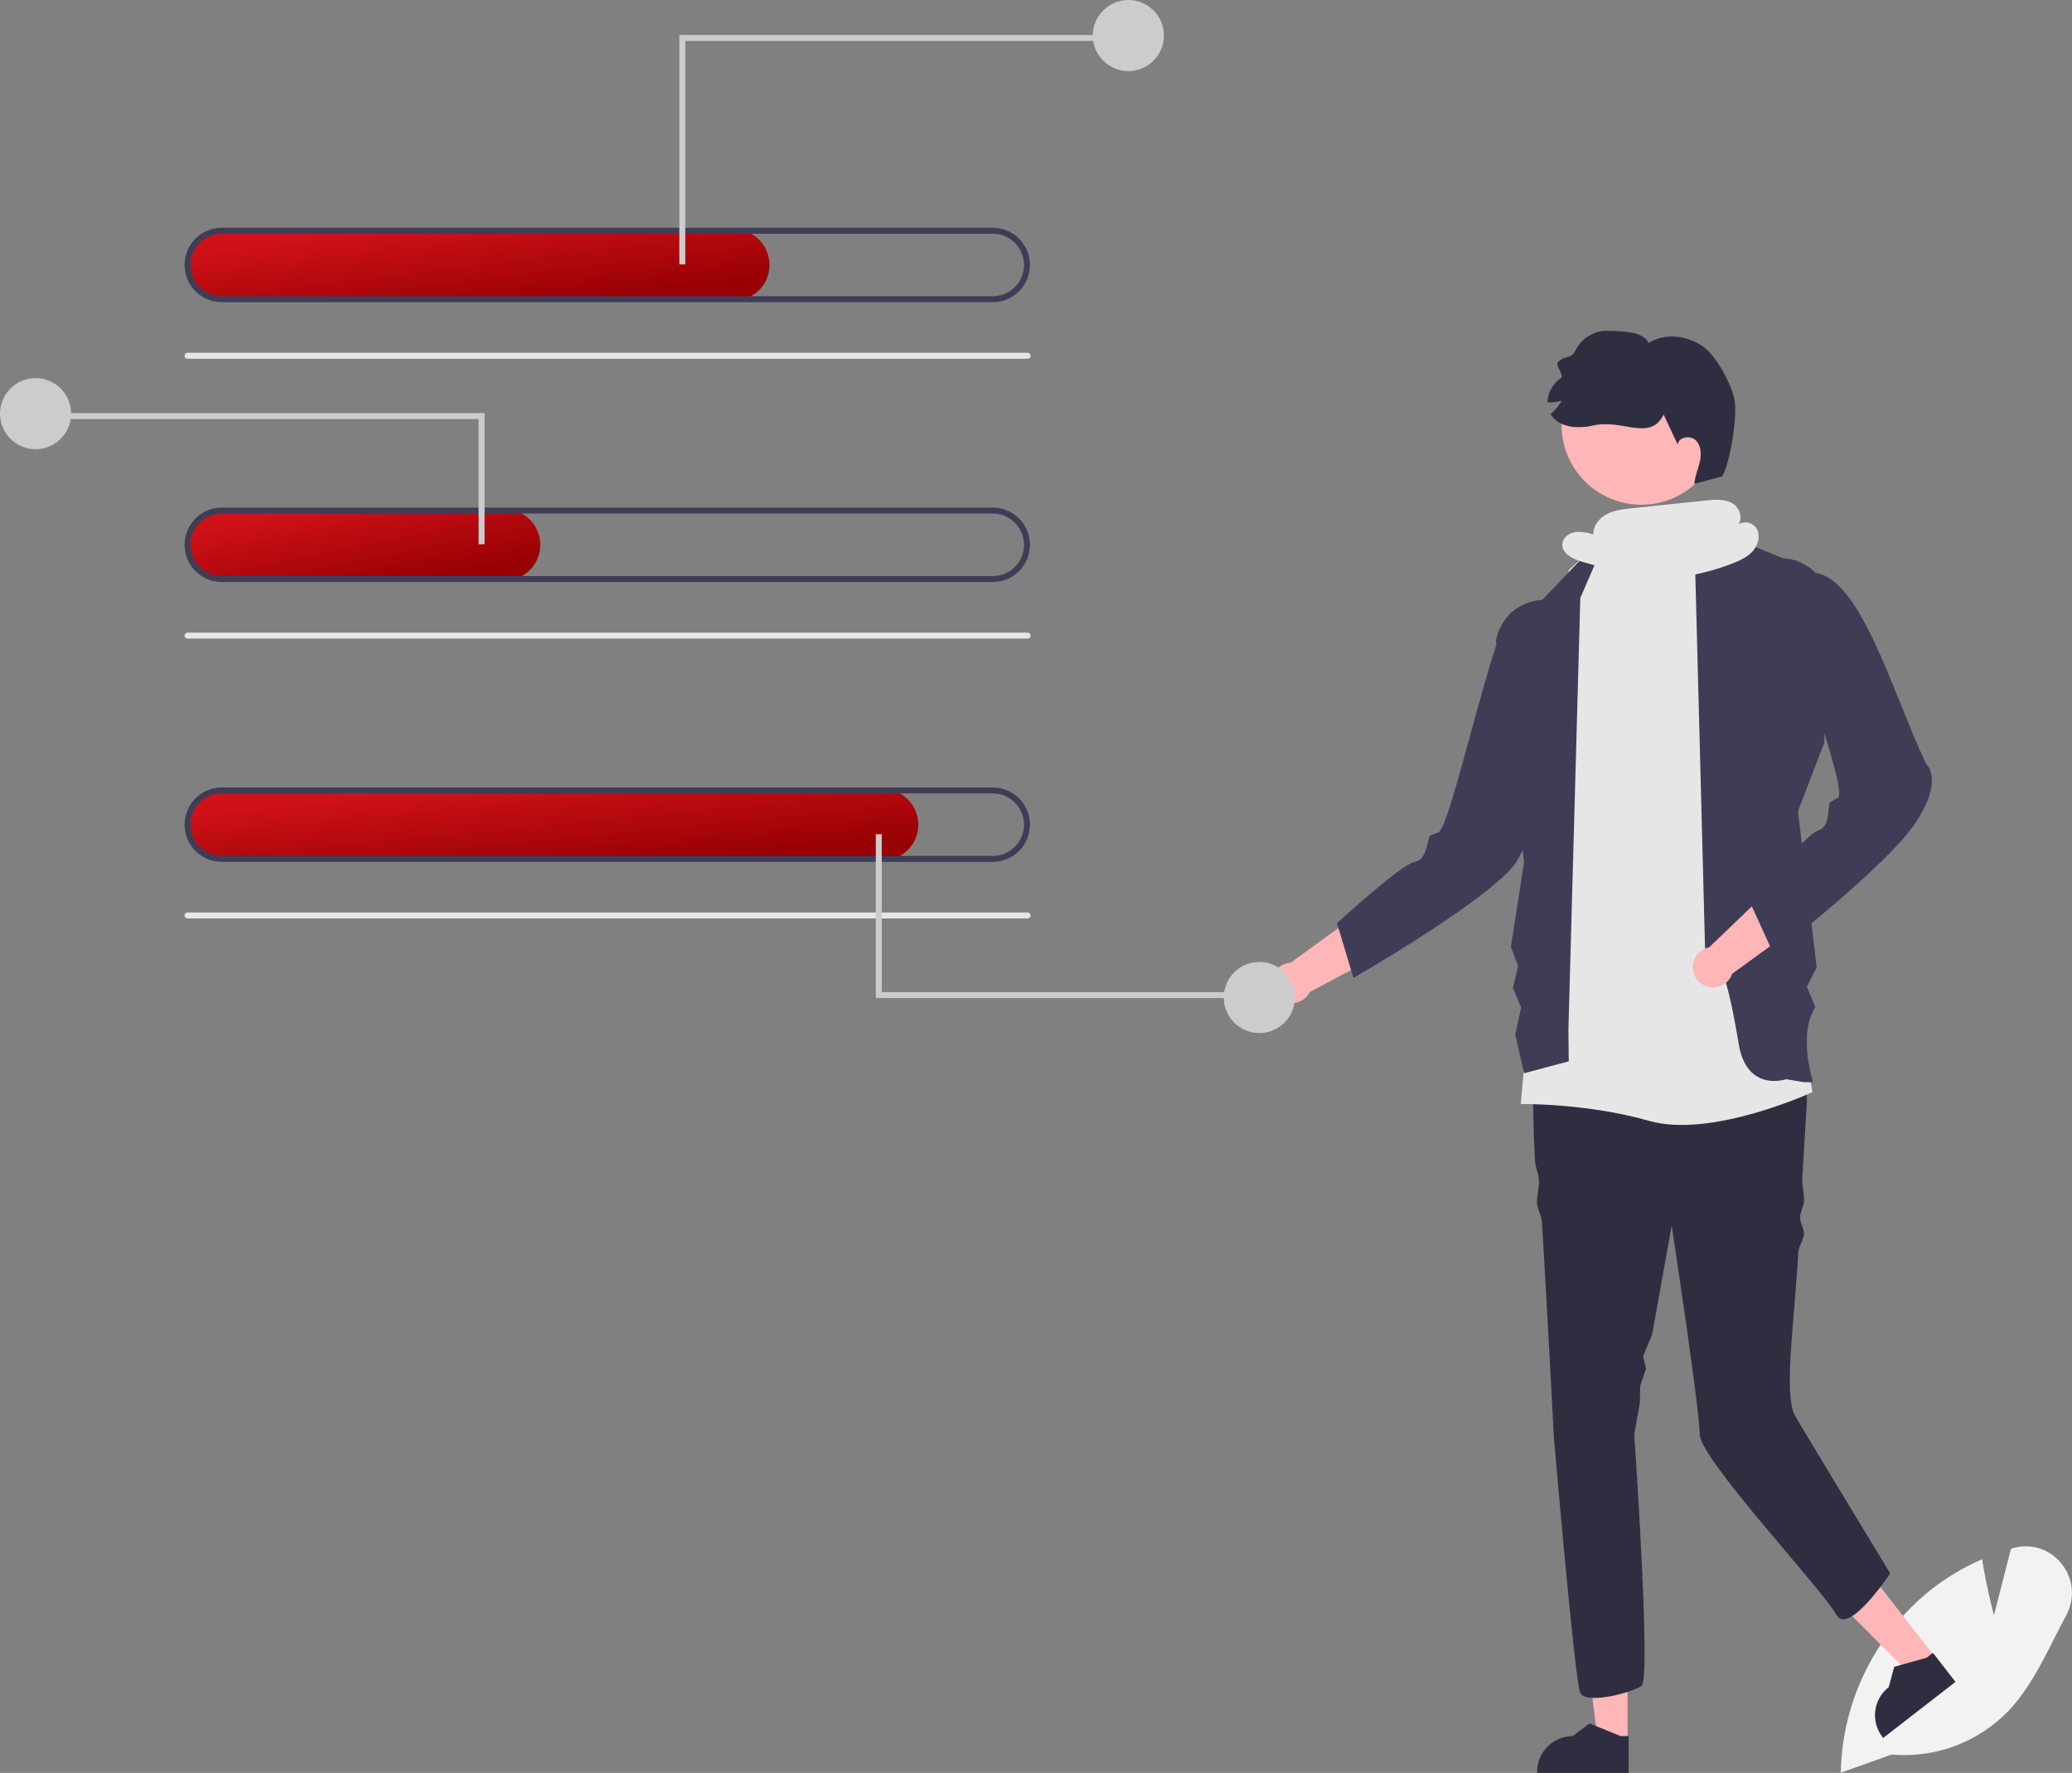
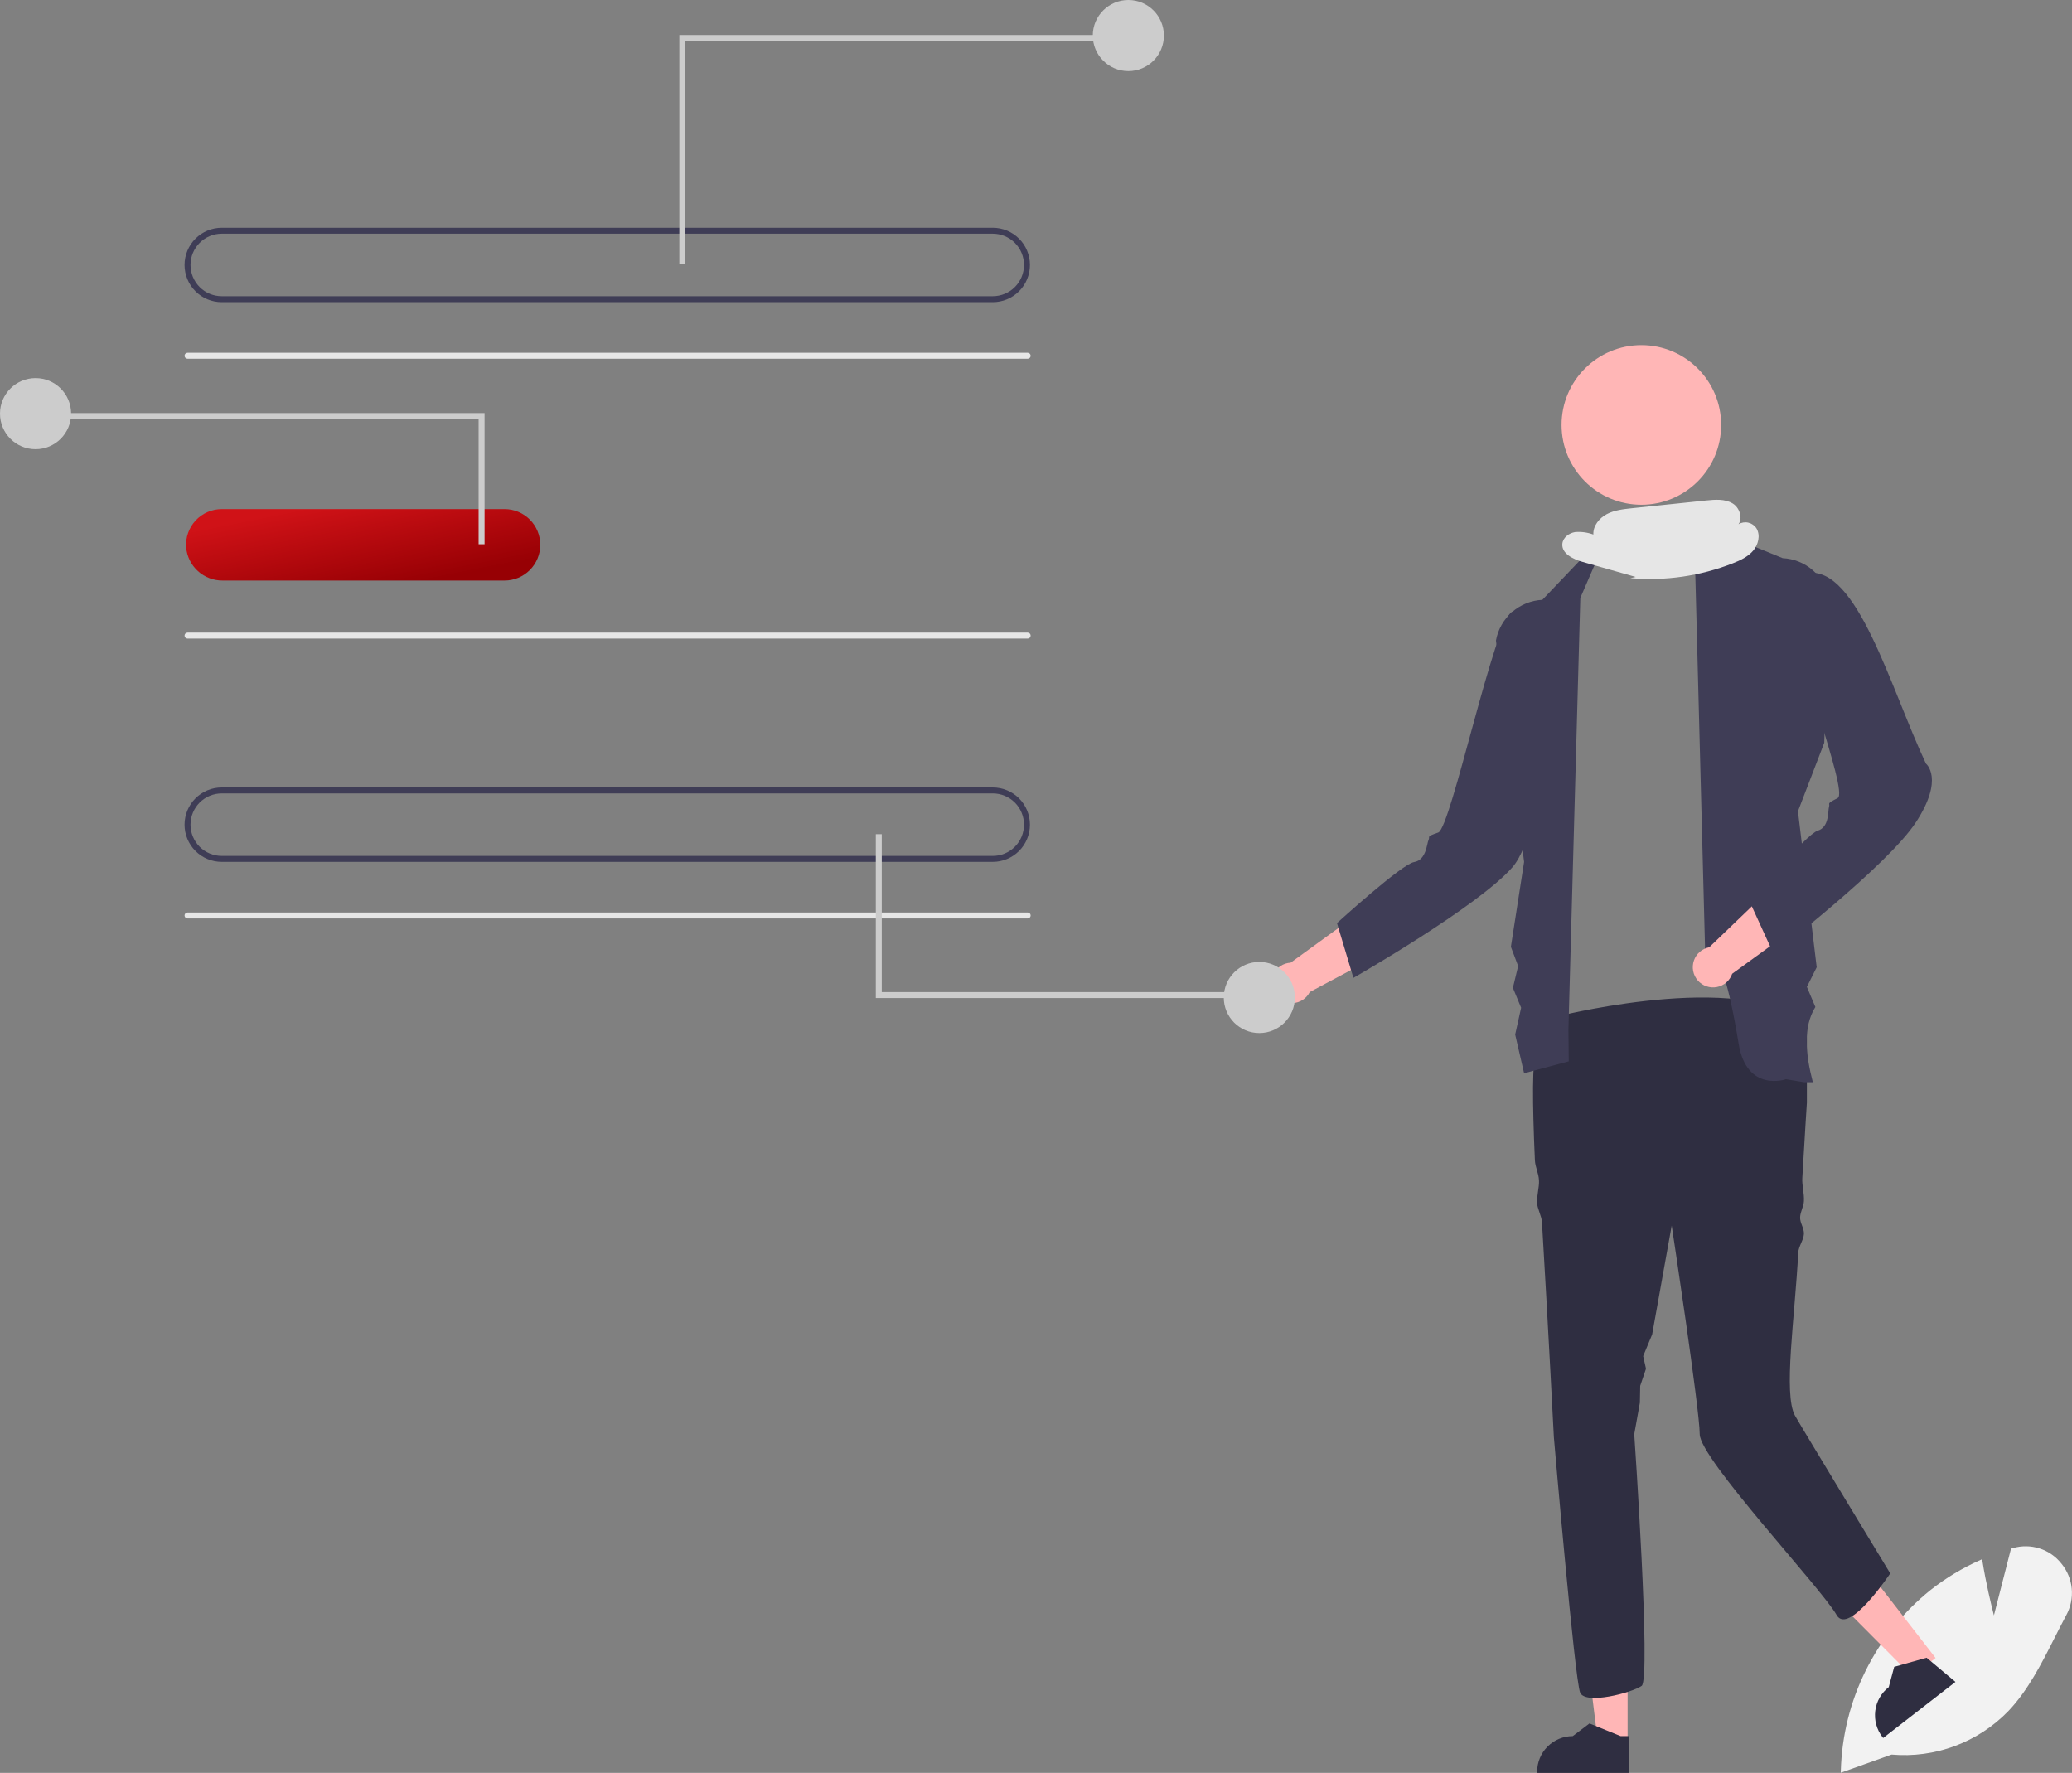
<svg xmlns="http://www.w3.org/2000/svg" fill="none" viewBox="0 0 158.93 135.97">
  <rect x="0" y="0" width="158.93" height="135.97" fill="#808080" stroke="none" />
  <path d="M141.195 135.957L141.199 135.798C141.271 133.129 141.923 130.508 143.111 128.117C144.298 125.726 145.992 123.622 148.074 121.951C149.25 121.024 150.538 120.248 151.907 119.642L152.038 119.584L152.06 119.725C152.325 121.41 152.745 123.13 152.941 123.893L154.252 118.775L154.398 118.733C155.066 118.537 155.778 118.546 156.441 118.758C157.105 118.97 157.69 119.375 158.12 119.923C158.57 120.47 158.845 121.14 158.911 121.845C158.976 122.55 158.829 123.259 158.488 123.88C158.183 124.45 157.882 125.044 157.592 125.619C156.593 127.593 155.56 129.636 154.055 131.222C152.905 132.412 151.502 133.329 149.952 133.908C148.401 134.487 146.74 134.711 145.091 134.566L141.195 135.957Z" fill="#F2F2F2" />
  <path d="M124.843 133.59L122.561 133.59L121.475 124.787L124.843 124.787L124.843 133.59Z" fill="#FFB6B6" />
  <path d="M124.923 135.971L117.904 135.971V135.882C117.904 135.158 118.192 134.463 118.704 133.951C119.217 133.438 119.912 133.151 120.636 133.15L121.918 132.178L124.31 133.151L124.923 133.151L124.923 135.971Z" fill="#2F2E41" />
  <path d="M148.468 127.16L146.665 128.559L140.409 122.271L143.07 120.205L148.468 127.16Z" fill="#FFB6B6" />
-   <path d="M149.991 128.992L144.446 133.295L144.392 133.225C143.948 132.652 143.749 131.927 143.84 131.208C143.93 130.489 144.303 129.836 144.875 129.392L145.292 127.837L147.778 127.139L148.262 126.764L149.991 128.992Z" fill="#2F2E41" />
+   <path d="M149.991 128.992L144.446 133.295L144.392 133.225C143.948 132.652 143.749 131.927 143.84 131.208C143.93 130.489 144.303 129.836 144.875 129.392L145.292 127.837L147.778 127.139L149.991 128.992Z" fill="#2F2E41" />
  <path d="M138.595 84.567C138.595 84.567 138.44 86.95 138.243 90.357C138.211 90.916 138.401 91.523 138.367 92.131C138.344 92.534 138.098 92.926 138.076 93.347C138.051 93.791 138.391 94.184 138.367 94.643C138.343 95.091 137.956 95.605 137.932 96.064C137.681 101.004 136.769 106.917 137.682 108.571C138.132 109.385 144.988 120.672 144.988 120.672C144.988 120.672 141.792 125.467 140.879 123.869C139.672 121.758 130.375 111.881 130.375 109.995C130.375 108.112 128.225 93.994 128.225 93.994L126.725 102.349L126.037 104.004L126.253 104.976L125.809 106.287L125.785 107.585L125.352 109.995C125.352 109.995 126.654 128.773 125.921 129.296C125.186 129.821 121.626 130.764 121.206 129.821C120.788 128.878 119.187 110.224 119.187 110.224C119.187 110.224 118.749 101.675 118.274 93.729C118.247 93.268 117.922 92.711 117.897 92.257C117.868 91.729 118.073 91.044 118.046 90.533C118.016 89.946 117.756 89.533 117.731 88.971C117.537 84.63 117.507 81.21 117.854 80.689C118.902 79.118 119.845 77.863 119.845 77.863C119.845 77.863 134.823 74.196 138.595 78.909L138.595 84.567Z" fill="#2F2E41" />
-   <path d="M125.124 39.616L128.735 39.414L131.457 40.899L139.026 83.76C139.026 83.76 131.289 87.336 126.494 85.966C121.699 84.596 116.649 84.673 116.649 84.673L120.329 43.725L123.297 40.986L125.124 39.616Z" fill="#E6E6E6" />
  <path d="M131.148 40.524L136.738 42.807C137.597 42.849 138.416 43.18 139.062 43.747C139.708 44.313 140.143 45.082 140.297 45.928L139.926 56.968L137.91 62.22L139.347 74.184L138.595 75.691L139.245 77.23C138.29 78.78 138.485 80.811 139.051 82.998H138.366L136.996 82.77C136.996 82.77 133.98 83.817 133.362 80.056C131.745 70.212 130.831 74.55 130.831 74.55L130.035 44.006L131.148 40.524Z" fill="#3F3D56" />
  <path d="M123.525 40.529L118.303 46.004C117.445 46.046 116.626 46.377 115.98 46.944C115.334 47.51 114.899 48.279 114.745 49.124L116.904 66.102L115.891 72.616L116.447 74.093L116.044 75.763L116.676 77.29L116.219 79.345L116.904 82.313L120.329 81.4L120.303 78.965L121.216 45.858L123.525 40.529Z" fill="#3F3D56" />
  <path d="M106.11 68.672L98.996 73.834C98.724 73.848 98.46 73.933 98.231 74.082C98.002 74.231 97.816 74.437 97.693 74.68C97.569 74.923 97.511 75.195 97.526 75.467C97.54 75.74 97.626 76.004 97.775 76.232C97.924 76.461 98.13 76.646 98.374 76.77C98.617 76.894 98.888 76.951 99.161 76.936C99.433 76.921 99.697 76.835 99.926 76.686C100.154 76.537 100.339 76.33 100.463 76.086L110.136 70.923L106.11 68.672Z" fill="#FFB6B6" />
  <path d="M115.991 46.922C114.639 47.546 111.299 63.511 110.319 63.849C109.339 64.188 109.713 64.137 109.575 64.419C109.438 64.702 109.405 65.967 108.464 66.116C107.523 66.264 102.551 70.797 102.551 70.797L103.811 74.998C103.811 74.998 113.378 69.532 116.016 66.505C118.654 63.478 120.075 47.913 120.075 47.913L120.344 46.36C120.344 46.36 117.343 46.298 115.991 46.922Z" fill="#3F3D56" />
  <path d="M137.444 66.564L131.105 72.651C130.837 72.703 130.587 72.824 130.381 73.002C130.174 73.181 130.019 73.411 129.929 73.668C129.84 73.926 129.82 74.203 129.872 74.471C129.923 74.739 130.045 74.989 130.224 75.195C130.402 75.401 130.632 75.556 130.89 75.645C131.148 75.734 131.425 75.754 131.693 75.702C131.961 75.65 132.21 75.528 132.416 75.349C132.622 75.17 132.777 74.94 132.866 74.682L141.74 68.242L137.444 66.564Z" fill="#FFB6B6" />
  <path d="M138.366 48.292C137.112 49.095 141.877 60.741 140.952 61.21C140.028 61.68 140.391 61.578 140.294 61.877C140.196 62.176 140.337 63.434 139.425 63.709C138.513 63.986 134.209 69.156 134.209 69.156L136.033 73.145C136.033 73.145 144.761 66.42 146.96 63.061C149.158 59.701 147.728 58.567 147.728 58.567C145 52.774 142.449 43.326 138.595 43.954C138.595 43.954 139.62 47.489 138.366 48.292Z" fill="#3F3D56" />
  <path d="M125.898 38.712C129.278 38.712 132.019 35.971 132.019 32.591C132.019 29.21 129.278 26.47 125.898 26.47C122.518 26.47 119.777 29.21 119.777 32.591C119.777 35.971 122.518 38.712 125.898 38.712Z" fill="#FFB6B6" />
-   <path d="M132.096 36.535C132.096 36.535 130.748 36.904 129.964 37.11C130.004 36.526 130.257 35.98 130.385 35.409C130.514 34.838 130.486 34.166 130.062 33.763C129.637 33.36 128.753 33.517 128.685 34.097C128.326 33.329 127.966 32.56 127.605 31.79C126.577 33.906 124.476 32.102 122.184 32.637C121.015 32.912 119.55 32.794 118.933 31.764C119.28 31.473 119.572 31.122 119.796 30.728C119.44 30.833 119.069 30.88 118.698 30.867C118.707 30.499 118.804 30.138 118.981 29.814C119.158 29.491 119.41 29.215 119.716 29.01C120.045 28.794 119.23 28.027 119.517 27.758C120.107 27.207 120.503 27.581 120.852 26.855C121.076 26.406 121.423 26.029 121.851 25.767C122.279 25.505 122.773 25.369 123.275 25.373C124.276 25.397 126.071 25.387 126.46 26.31C127.698 25.499 129.423 25.728 130.633 26.579C131.639 27.283 132.785 29.412 133.037 30.613C133.29 31.815 132.733 35.487 132.096 36.535Z" fill="#2F2E41" />
-   <path d="M56.283 23.062H17.091C16.386 23.071 15.704 22.813 15.182 22.339C14.659 21.865 14.336 21.212 14.277 20.509C14.251 20.134 14.303 19.759 14.429 19.405C14.555 19.051 14.752 18.727 15.008 18.452C15.265 18.178 15.575 17.959 15.919 17.809C16.264 17.66 16.635 17.582 17.011 17.582H56.283C57.01 17.582 57.706 17.871 58.22 18.384C58.734 18.898 59.023 19.595 59.023 20.322C59.023 21.049 58.734 21.746 58.22 22.259C57.706 22.773 57.01 23.062 56.283 23.062Z" fill="url(#paint0_linear_9730_6764)" />
  <path d="M78.827 27.514H14.385C14.324 27.514 14.266 27.49 14.223 27.447C14.18 27.405 14.156 27.346 14.156 27.286C14.156 27.225 14.18 27.167 14.223 27.125C14.266 27.082 14.324 27.058 14.385 27.058H78.827C78.888 27.058 78.946 27.082 78.988 27.125C79.031 27.167 79.055 27.225 79.055 27.286C79.055 27.346 79.031 27.405 78.988 27.447C78.946 27.49 78.888 27.514 78.827 27.514Z" fill="#E6E6E6" />
  <path d="M76.147 23.176H17.01C16.253 23.176 15.527 22.875 14.992 22.34C14.457 21.805 14.156 21.079 14.156 20.322C14.156 19.565 14.457 18.839 14.992 18.304C15.527 17.768 16.253 17.468 17.01 17.468H76.147C76.904 17.468 77.63 17.768 78.165 18.304C78.701 18.839 79.001 19.565 79.001 20.322C79.001 21.079 78.701 21.805 78.165 22.34C77.63 22.875 76.904 23.176 76.147 23.176ZM17.01 17.924C16.375 17.924 15.765 18.177 15.315 18.627C14.866 19.076 14.613 19.686 14.613 20.322C14.613 20.958 14.866 21.567 15.315 22.017C15.765 22.467 16.375 22.719 17.01 22.719H76.147C76.783 22.719 77.393 22.467 77.843 22.017C78.292 21.567 78.545 20.958 78.545 20.322C78.545 19.686 78.292 19.076 77.843 18.627C77.393 18.177 76.783 17.924 76.147 17.924H17.01Z" fill="#3F3D56" />
  <path d="M38.702 44.525H17.091C16.386 44.534 15.704 44.275 15.182 43.802C14.659 43.328 14.336 42.674 14.277 41.972C14.251 41.597 14.303 41.221 14.429 40.867C14.555 40.514 14.752 40.19 15.008 39.915C15.265 39.641 15.575 39.422 15.919 39.272C16.264 39.122 16.635 39.045 17.011 39.045H38.702C39.428 39.045 40.125 39.334 40.639 39.847C41.153 40.361 41.442 41.058 41.442 41.785C41.442 42.511 41.153 43.208 40.639 43.722C40.125 44.236 39.428 44.525 38.702 44.525Z" fill="url(#paint1_linear_9730_6764)" />
  <path d="M78.827 48.977H14.385C14.324 48.977 14.266 48.953 14.223 48.91C14.18 48.867 14.156 48.809 14.156 48.749C14.156 48.688 14.18 48.63 14.223 48.587C14.266 48.544 14.324 48.52 14.385 48.52H78.827C78.888 48.52 78.946 48.544 78.988 48.587C79.031 48.63 79.055 48.688 79.055 48.749C79.055 48.809 79.031 48.867 78.988 48.91C78.946 48.953 78.888 48.977 78.827 48.977Z" fill="#E6E6E6" />
-   <path d="M76.147 44.639H17.01C16.253 44.639 15.527 44.338 14.992 43.803C14.457 43.268 14.156 42.542 14.156 41.785C14.156 41.028 14.457 40.302 14.992 39.767C15.527 39.231 16.253 38.931 17.01 38.931H76.147C76.904 38.931 77.63 39.231 78.165 39.767C78.701 40.302 79.001 41.028 79.001 41.785C79.001 42.542 78.701 43.268 78.165 43.803C77.63 44.338 76.904 44.639 76.147 44.639ZM17.01 39.387C16.375 39.387 15.765 39.64 15.315 40.09C14.866 40.539 14.613 41.149 14.613 41.785C14.613 42.421 14.866 43.03 15.315 43.48C15.765 43.93 16.375 44.182 17.01 44.182H76.147C76.783 44.182 77.393 43.93 77.843 43.48C78.292 43.03 78.545 42.421 78.545 41.785C78.545 41.149 78.292 40.539 77.843 40.09C77.393 39.64 76.783 39.387 76.147 39.387H17.01Z" fill="#3F3D56" />
-   <path d="M67.699 65.987H17.091C16.386 65.996 15.704 65.738 15.182 65.264C14.659 64.791 14.336 64.137 14.277 63.435C14.251 63.06 14.303 62.684 14.429 62.33C14.555 61.976 14.752 61.652 15.008 61.378C15.265 61.103 15.575 60.885 15.919 60.735C16.264 60.585 16.635 60.508 17.011 60.508H67.699C68.426 60.508 69.123 60.796 69.637 61.31C70.15 61.824 70.439 62.521 70.439 63.248C70.439 63.974 70.15 64.671 69.637 65.185C69.123 65.699 68.426 65.987 67.699 65.987Z" fill="url(#paint2_linear_9730_6764)" />
  <path d="M78.827 70.44H14.385C14.324 70.44 14.266 70.416 14.223 70.373C14.18 70.33 14.156 70.272 14.156 70.212C14.156 70.151 14.18 70.093 14.223 70.05C14.266 70.007 14.324 69.983 14.385 69.983H78.827C78.888 69.983 78.946 70.007 78.988 70.05C79.031 70.093 79.055 70.151 79.055 70.212C79.055 70.272 79.031 70.33 78.988 70.373C78.946 70.416 78.888 70.44 78.827 70.44Z" fill="#E6E6E6" />
  <path d="M76.147 66.102H17.01C16.253 66.102 15.527 65.801 14.992 65.266C14.457 64.73 14.156 64.004 14.156 63.248C14.156 62.491 14.457 61.765 14.992 61.229C15.527 60.694 16.253 60.393 17.01 60.393H76.147C76.904 60.393 77.63 60.694 78.165 61.229C78.701 61.765 79.001 62.491 79.001 63.248C79.001 64.004 78.701 64.73 78.165 65.266C77.63 65.801 76.904 66.102 76.147 66.102ZM17.01 60.85C16.375 60.85 15.765 61.103 15.315 61.552C14.866 62.002 14.613 62.612 14.613 63.248C14.613 63.883 14.866 64.493 15.315 64.943C15.765 65.392 16.375 65.645 17.01 65.645H76.147C76.783 65.645 77.393 65.392 77.843 64.943C78.292 64.493 78.545 63.883 78.545 63.248C78.545 62.612 78.292 62.002 77.843 61.552C77.393 61.103 76.783 60.85 76.147 60.85H17.01Z" fill="#3F3D56" />
  <path d="M52.564 20.277H52.107V2.686H85.137V3.142H52.564V20.277Z" fill="#CCCCCC" />
  <path d="M86.549 5.455C88.055 5.455 89.276 4.234 89.276 2.728C89.276 1.221 88.055 0 86.549 0C85.043 0 83.821 1.221 83.821 2.728C83.821 4.234 85.043 5.455 86.549 5.455Z" fill="#CCCCCC" />
  <path d="M36.712 41.74H37.169V31.683H4.14V32.14H36.712V41.74Z" fill="#CCCCCC" />
  <path d="M2.728 34.453C4.234 34.453 5.455 33.232 5.455 31.725C5.455 30.219 4.234 28.998 2.728 28.998C1.221 28.998 0 30.219 0 31.725C0 33.232 1.221 34.453 2.728 34.453Z" fill="#CCCCCC" />
  <path d="M67.634 63.978H67.178V76.546H95.184V76.089H67.634V63.978Z" fill="#CCCCCC" />
  <path d="M96.595 79.231C98.101 79.231 99.322 78.01 99.322 76.504C99.322 74.997 98.101 73.776 96.595 73.776C95.088 73.776 93.867 74.997 93.867 76.504C93.867 78.01 95.088 79.231 96.595 79.231Z" fill="#CCCCCC" />
  <path d="M134.732 40.53C134.59 40.306 134.366 40.147 134.108 40.086C133.851 40.025 133.58 40.067 133.352 40.203C133.688 39.736 133.435 38.939 132.909 38.617C132.313 38.252 131.56 38.312 130.865 38.385L125.166 38.98C124.509 39.049 123.834 39.123 123.249 39.43C122.664 39.737 122.183 40.336 122.217 40.996C121.77 40.832 121.293 40.767 120.819 40.806C120.351 40.88 119.889 41.223 119.839 41.694C119.759 42.451 120.658 42.888 121.39 43.095C122.749 43.48 124.109 43.866 125.468 44.251L125.049 44.34C127.724 44.574 130.417 44.185 132.916 43.202C133.489 42.977 134.069 42.706 134.47 42.239C134.87 41.772 135.046 41.059 134.732 40.53Z" fill="#E6E6E6" />
  <defs>
    <linearGradient id="paint0_linear_9730_6764" x1="21.859" y1="18.345" x2="22.756" y2="25.766" gradientUnits="userSpaceOnUse">
      <stop stop-color="#D01217" />
      <stop offset="1" stop-color="#970004" />
    </linearGradient>
    <linearGradient id="paint1_linear_9730_6764" x1="18.878" y1="39.807" x2="20.32" y2="47.05" gradientUnits="userSpaceOnUse">
      <stop stop-color="#D01217" />
      <stop offset="1" stop-color="#970004" />
    </linearGradient>
    <linearGradient id="paint2_linear_9730_6764" x1="23.795" y1="61.27" x2="24.514" y2="68.731" gradientUnits="userSpaceOnUse">
      <stop stop-color="#D01217" />
      <stop offset="1" stop-color="#970004" />
    </linearGradient>
  </defs>
</svg>